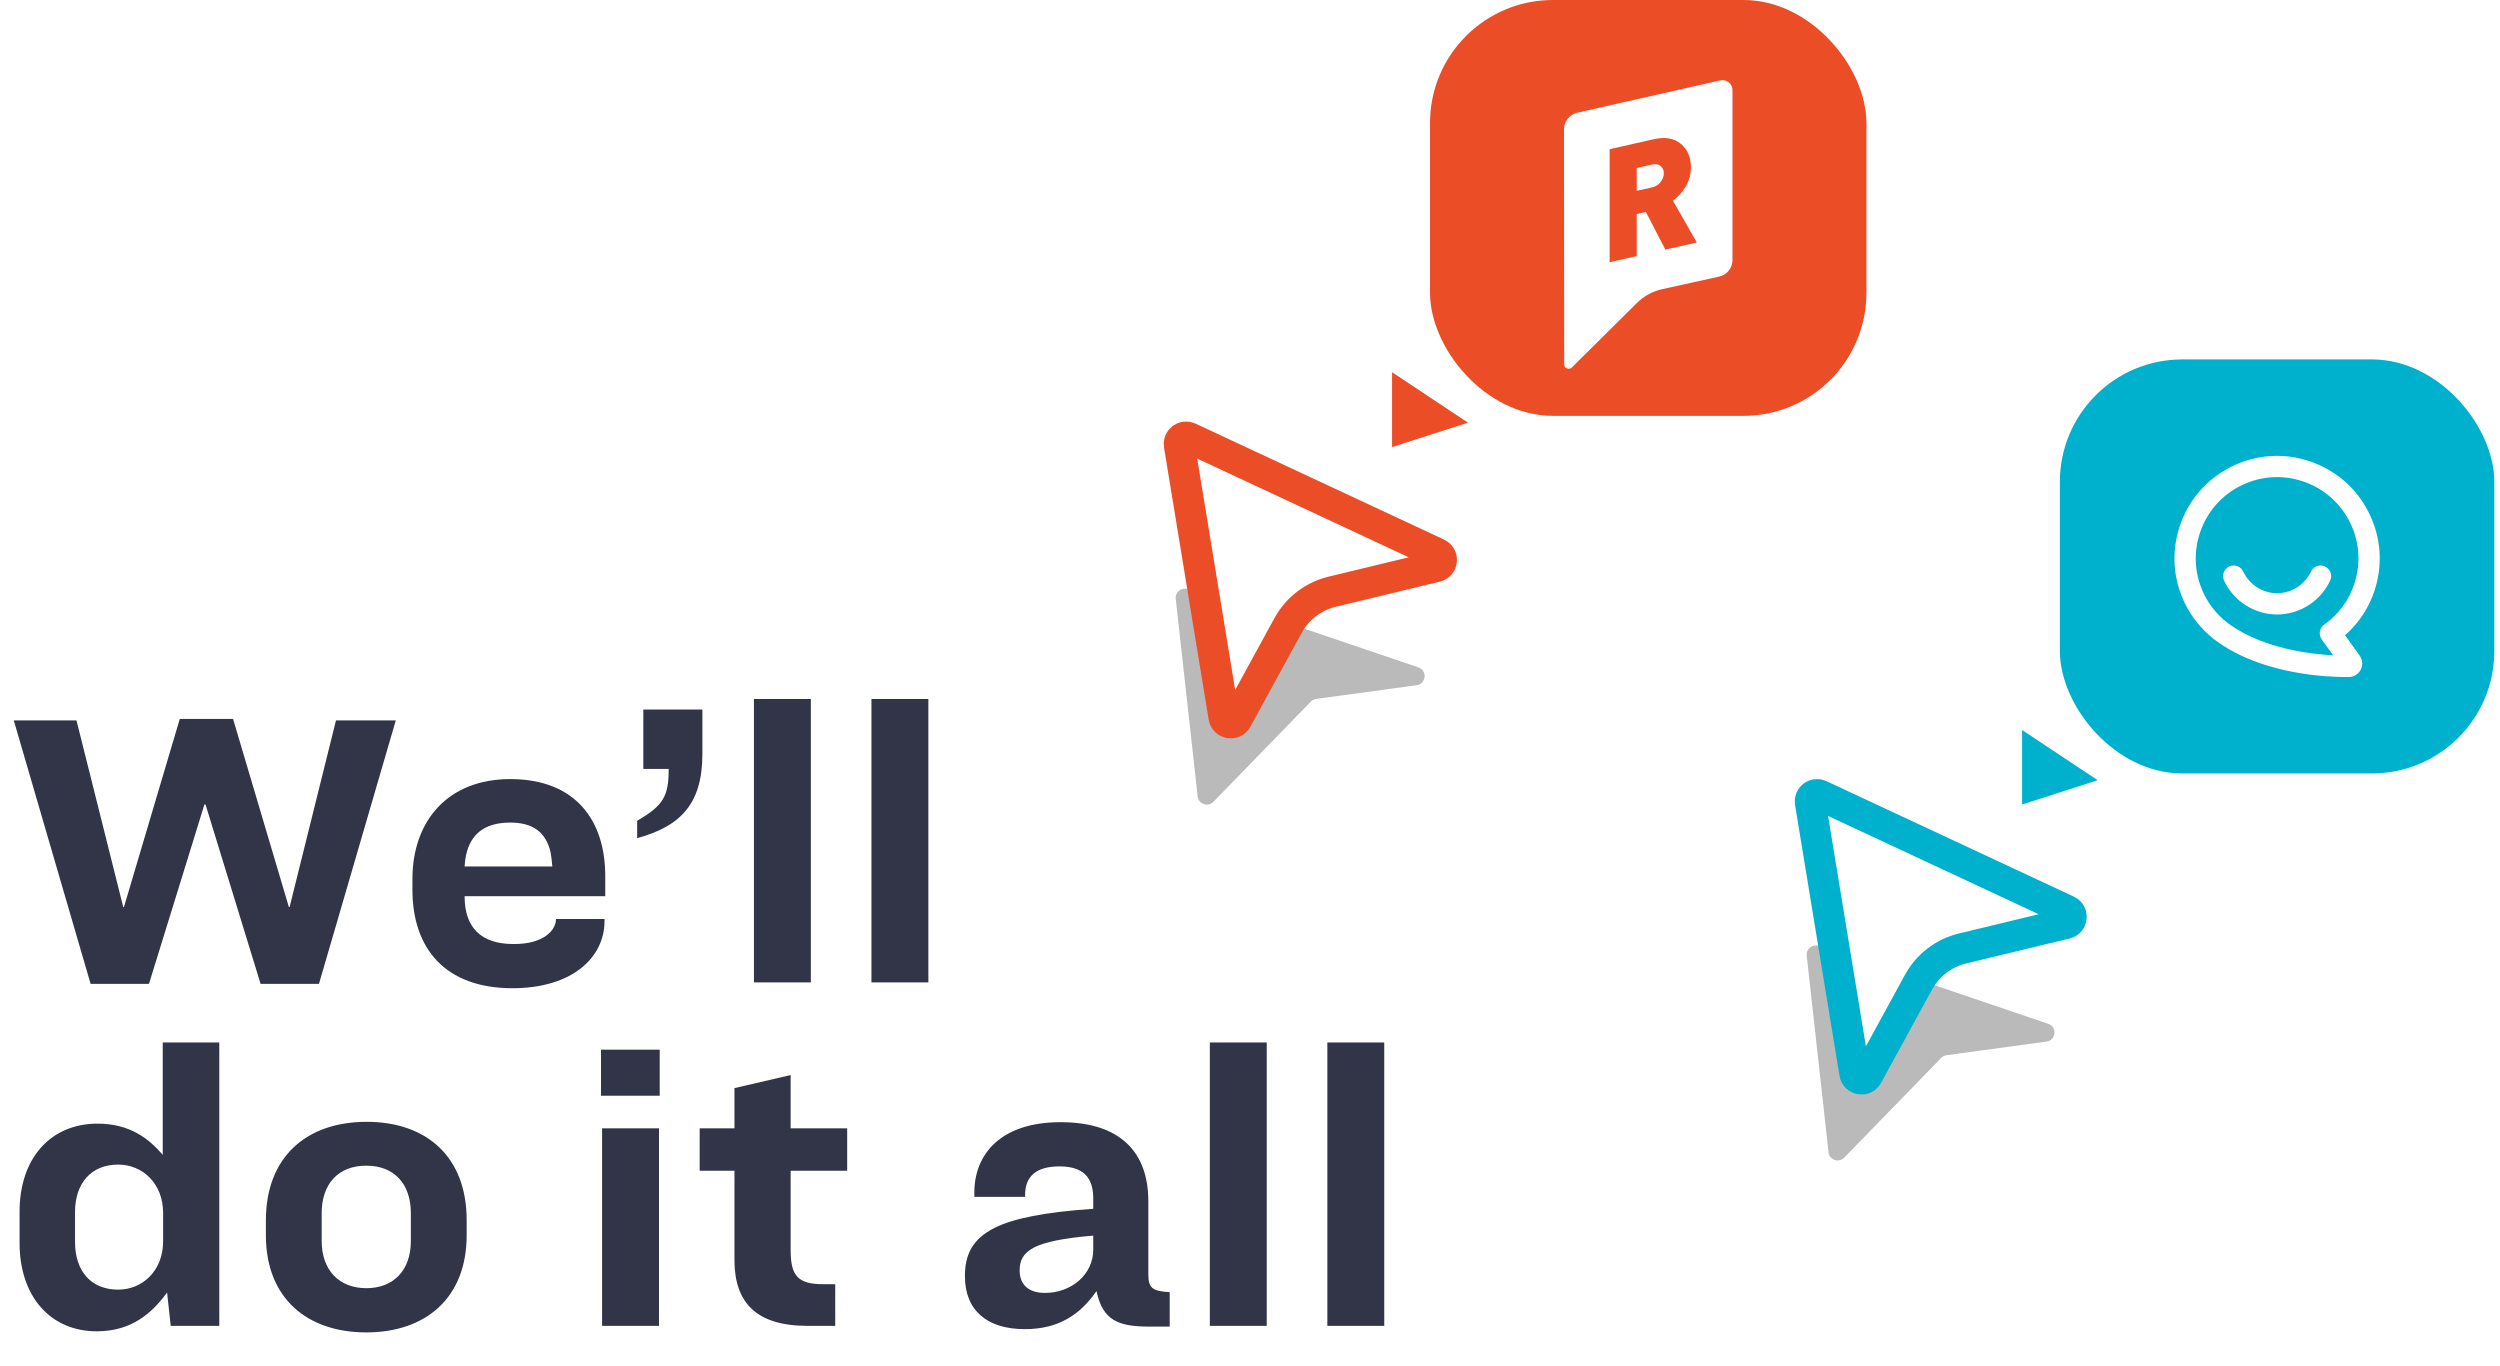
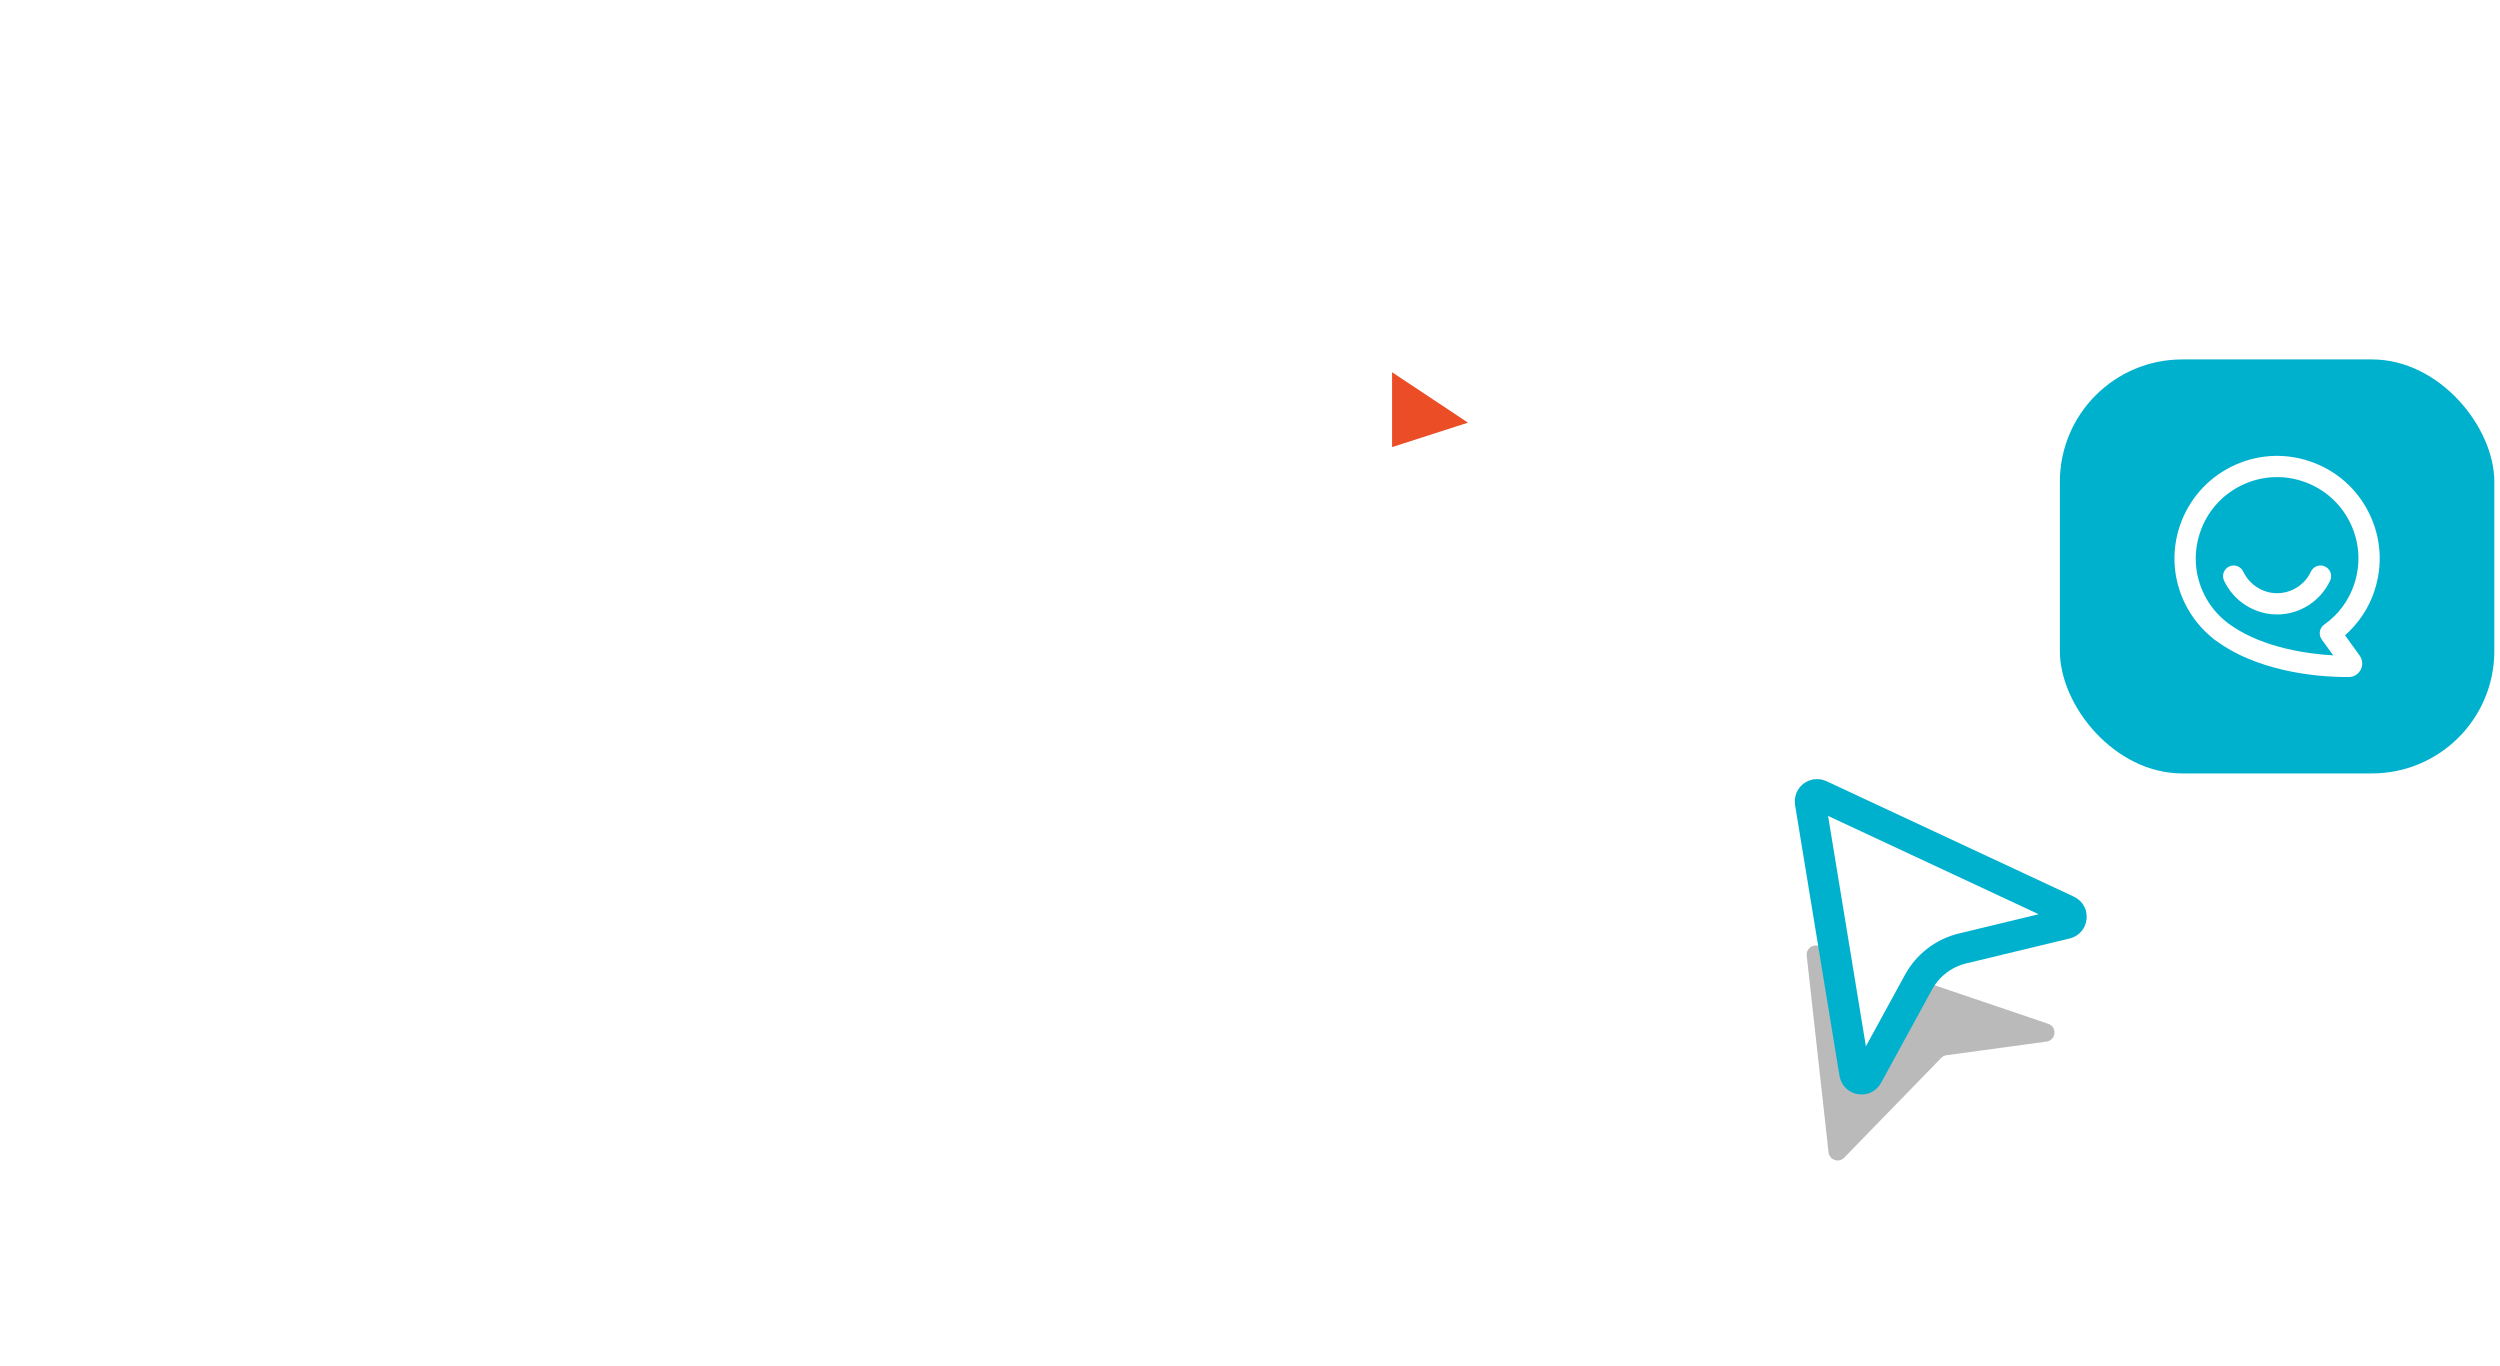
<svg xmlns="http://www.w3.org/2000/svg" width="313" height="171" viewBox="0 0 313 171" fill="none">
-   <path d="M1.724 90.191H9.575L15.429 113.561H15.52L22.508 90.01H29.179L36.167 113.561H36.258L42.066 90.191H49.554L39.934 123.182H32.627L25.73 100.719H25.594L18.651 123.182H11.345L1.724 90.191ZM63.888 97.542C72.056 97.542 75.777 102.716 75.777 109.659V112.2H58.17V112.245C58.17 116.102 60.212 118.19 64.251 118.19C68.108 118.235 69.605 116.42 69.605 115.104V115.059H75.686V115.331C75.686 119.869 71.647 123.726 64.16 123.726C55.765 123.726 51.635 118.78 51.635 111.383V110.067C51.635 102.761 56.082 97.542 63.888 97.542ZM63.888 102.988C61.029 102.988 59.214 104.122 58.487 106.527C58.306 107.117 58.215 107.753 58.17 108.479H69.152C69.106 107.798 69.015 107.208 68.925 106.664C68.335 104.213 66.746 102.988 63.888 102.988ZM80.544 88.83H87.941V94.411C87.941 100.81 85.036 103.487 79.772 104.939V102.761C83.04 100.855 83.72 99.721 83.72 96.272H80.544V88.83ZM94.393 87.514H101.517V123H94.393V87.514ZM109.105 87.514H116.23V123H109.105V87.514ZM12.207 140.679C16.291 140.679 18.651 142.584 20.375 144.581V130.514H27.454V166H21.373L20.92 161.825C19.014 164.412 16.473 166.681 12.116 166.681C6.353 166.681 2.45 162.37 2.45 155.608V151.706C2.45 144.944 6.398 140.679 12.207 140.679ZM14.794 145.806C11.435 145.806 9.393 148.121 9.393 151.751V155.472C9.393 159.193 11.435 161.462 14.794 161.462C17.879 161.462 20.421 159.057 20.421 155.427V151.842C20.421 148.211 17.879 145.806 14.794 145.806ZM45.902 140.452C53.435 140.452 58.426 144.853 58.426 152.749V154.655C58.426 162.506 53.299 166.817 45.856 166.817C38.414 166.817 33.287 162.506 33.287 154.655V152.795C33.287 144.853 38.369 140.452 45.902 140.452ZM45.856 145.942C42.362 145.942 40.275 148.211 40.275 151.887V155.381C40.275 159.057 42.498 161.281 45.856 161.281C49.26 161.281 51.438 159.057 51.438 155.381V151.887C51.438 148.211 49.351 145.942 45.856 145.942ZM75.245 131.421H82.597V137.184H75.245V131.421ZM75.381 141.268H82.506V166H75.381V141.268ZM87.598 141.268H91.954V136.231L98.988 134.598V141.268H106.067V146.578H98.988V156.516C98.988 159.738 99.896 160.781 103.072 160.781H104.57V166H101.121C94.632 166 91.954 163.05 91.954 157.741V146.578H87.598V141.268ZM137.281 161.644C135.194 164.639 132.516 166.408 128.296 166.408C123.622 166.408 120.808 164.094 120.808 159.783C120.808 157.151 121.671 155.154 124.575 153.702C126.844 152.568 130.792 151.751 136.873 151.343V150.027C136.873 147.485 135.693 146.033 132.652 146.033C129.748 146.033 128.341 147.258 128.341 149.618V149.845H121.988V149.301C121.988 144.626 125.165 140.497 132.789 140.497C140.367 140.497 143.77 144.354 143.77 150.39V159.511C143.77 161.281 144.269 161.644 146.448 161.78V166.091H143.861C139.958 166.091 138.053 165.274 137.281 161.644ZM130.837 161.871C134.195 161.871 136.873 159.511 136.873 156.47V154.701C133.015 155.018 130.837 155.517 129.521 156.153C128.024 156.924 127.661 157.877 127.661 159.057C127.661 160.781 128.704 161.871 130.837 161.871ZM151.471 130.514H158.595V166H151.471V130.514ZM166.184 130.514H173.308V166H166.184V130.514Z" fill="#323548" />
  <g opacity="0.27" filter="url(#filter0_f_105_125)">
    <path d="M228.933 144.265L226.199 119.647C226.106 118.812 226.913 118.163 227.709 118.433L256.441 128.181C257.588 128.571 257.428 130.242 256.227 130.406L243.707 132.113C243.453 132.148 243.217 132.267 243.039 132.45L230.897 144.939C230.221 145.634 229.04 145.229 228.933 144.265Z" fill="black" />
  </g>
  <path d="M232.211 134.385L226.644 100.464C226.533 99.784 227.229 99.257 227.853 99.549L258.836 114.01C259.571 114.353 259.463 115.431 258.674 115.621L245.713 118.745C243.361 119.312 241.357 120.847 240.197 122.97L233.81 134.657C233.419 135.373 232.343 135.19 232.211 134.385Z" fill="white" stroke="#00B1CD" stroke-width="3.859" />
-   <path d="M253.165 100.727V91.397L262.626 97.681L253.165 100.727Z" fill="#00B1CD" />
  <rect x="257.896" y="45" width="54.393" height="51.834" rx="15.321" fill="#00B1CD" />
  <g clip-path="url(#clip0_105_125)">
    <path d="M290.993 78.2C290.7 78.404 290.505 78.716 290.447 79.068C290.388 79.419 290.476 79.78 290.681 80.063L292.124 82.052C289.276 81.896 283.6 81.213 279.445 78.375C279.289 78.268 279.133 78.17 278.986 78.053C278.967 78.034 278.937 78.014 278.908 77.995C278.889 77.975 278.859 77.956 278.83 77.936C277.611 76.98 276.645 75.8 275.972 74.444C274.763 72.006 274.578 69.246 275.446 66.671C276.314 64.096 278.128 62.008 280.566 60.799C283.005 59.59 285.765 59.404 288.34 60.272C290.915 61.14 293.002 62.955 294.212 65.393C295.421 67.822 295.607 70.592 294.738 73.167C294.056 75.215 292.758 76.951 290.993 78.2ZM297.265 74.015C298.357 70.767 298.123 67.285 296.592 64.213C295.07 61.14 292.437 58.848 289.189 57.756C285.931 56.654 282.459 56.898 279.386 58.419C276.314 59.95 274.022 62.574 272.919 65.822C271.827 69.07 272.061 72.552 273.592 75.625C274.431 77.302 275.602 78.756 277.084 79.945C277.123 79.984 277.172 80.023 277.221 80.063C277.27 80.102 277.318 80.141 277.396 80.18C277.582 80.326 277.777 80.453 277.962 80.579C283.639 84.462 291.412 84.764 293.666 84.764C293.909 84.764 294.065 84.764 294.104 84.764C294.738 84.744 295.294 84.383 295.568 83.828C295.85 83.262 295.802 82.599 295.431 82.082L293.597 79.536C295.285 78.053 296.553 76.161 297.274 74.005" fill="white" />
    <path d="M291.091 70.924C290.427 70.612 289.637 70.904 289.325 71.568C288.564 73.206 286.897 74.269 285.092 74.269C283.288 74.269 281.63 73.206 280.859 71.568C280.547 70.904 279.757 70.612 279.094 70.924C278.43 71.236 278.138 72.026 278.45 72.689C279.65 75.264 282.254 76.932 285.092 76.932C287.93 76.932 290.535 75.264 291.734 72.689C292.047 72.026 291.754 71.236 291.091 70.924Z" fill="white" />
  </g>
  <g opacity="0.27" filter="url(#filter1_f_105_125)">
-     <path d="M149.947 99.71L147.2 74.981C147.107 74.142 147.917 73.491 148.717 73.762L177.578 83.554C178.73 83.945 178.569 85.624 177.363 85.788L164.786 87.503C164.531 87.538 164.295 87.657 164.115 87.842L151.92 100.387C151.24 101.085 150.054 100.679 149.947 99.71Z" fill="black" />
-   </g>
-   <path d="M153.239 89.787L147.648 55.714C147.535 55.031 148.235 54.501 148.862 54.794L179.983 69.32C180.722 69.665 180.613 70.747 179.821 70.938L166.802 74.077C164.439 74.646 162.426 76.188 161.261 78.32L154.845 90.06C154.452 90.779 153.372 90.595 153.239 89.787Z" fill="white" stroke="#EB4D27" stroke-width="3.877" />
+     </g>
  <path d="M174.287 55.976V46.603L183.791 52.916L174.287 55.976Z" fill="#EB4D27" />
-   <rect x="179.039" width="54.637" height="52.066" rx="15.39" fill="#EB4D27" />
  <path d="M215.377 10.062C216.161 9.885 216.906 10.481 216.906 11.284V32.563C216.906 33.556 216.215 34.415 215.245 34.629L208.11 36.202C206.912 36.466 205.814 37.065 204.944 37.928L196.796 46.005C196.442 46.356 195.84 46.105 195.839 45.606L195.81 16.217C195.809 15.207 196.508 14.331 197.492 14.108L215.377 10.062ZM210.446 18.014C209.618 17.3 208.467 17.11 206.993 17.443L201.526 18.68V32.829L204.919 32.062V26.795L206.063 26.536L208.506 31.25L212.443 30.359L209.456 25.133C210.077 24.674 210.607 24.084 211.046 23.362C211.486 22.627 211.705 21.815 211.705 20.928C211.705 19.683 211.286 18.711 210.446 18.014ZM206.838 20.598C207.29 20.495 207.646 20.561 207.905 20.794C208.176 21.011 208.312 21.311 208.312 21.695C208.312 22.079 208.176 22.448 207.905 22.801C207.646 23.137 207.291 23.358 206.838 23.46L204.919 23.894V21.032L206.838 20.598Z" fill="white" />
  <defs>
    <filter id="filter0_f_105_125" x="221.118" y="113.297" width="41.177" height="37.064" filterUnits="userSpaceOnUse" color-interpolation-filters="sRGB">
      <feFlood flood-opacity="0" result="BackgroundImageFix" />
      <feBlend mode="normal" in="SourceGraphic" in2="BackgroundImageFix" result="shape" />
      <feGaussianBlur stdDeviation="2.537" result="effect1_foregroundBlur_105_125" />
    </filter>
    <filter id="filter1_f_105_125" x="142.096" y="68.602" width="41.362" height="37.233" filterUnits="userSpaceOnUse" color-interpolation-filters="sRGB">
      <feFlood flood-opacity="0" result="BackgroundImageFix" />
      <feBlend mode="normal" in="SourceGraphic" in2="BackgroundImageFix" result="shape" />
      <feGaussianBlur stdDeviation="2.548" result="effect1_foregroundBlur_105_125" />
    </filter>
    <clipPath id="clip0_105_125">
      <rect width="25.691" height="27.691" fill="white" transform="translate(272.247 57.072)" />
    </clipPath>
  </defs>
</svg>